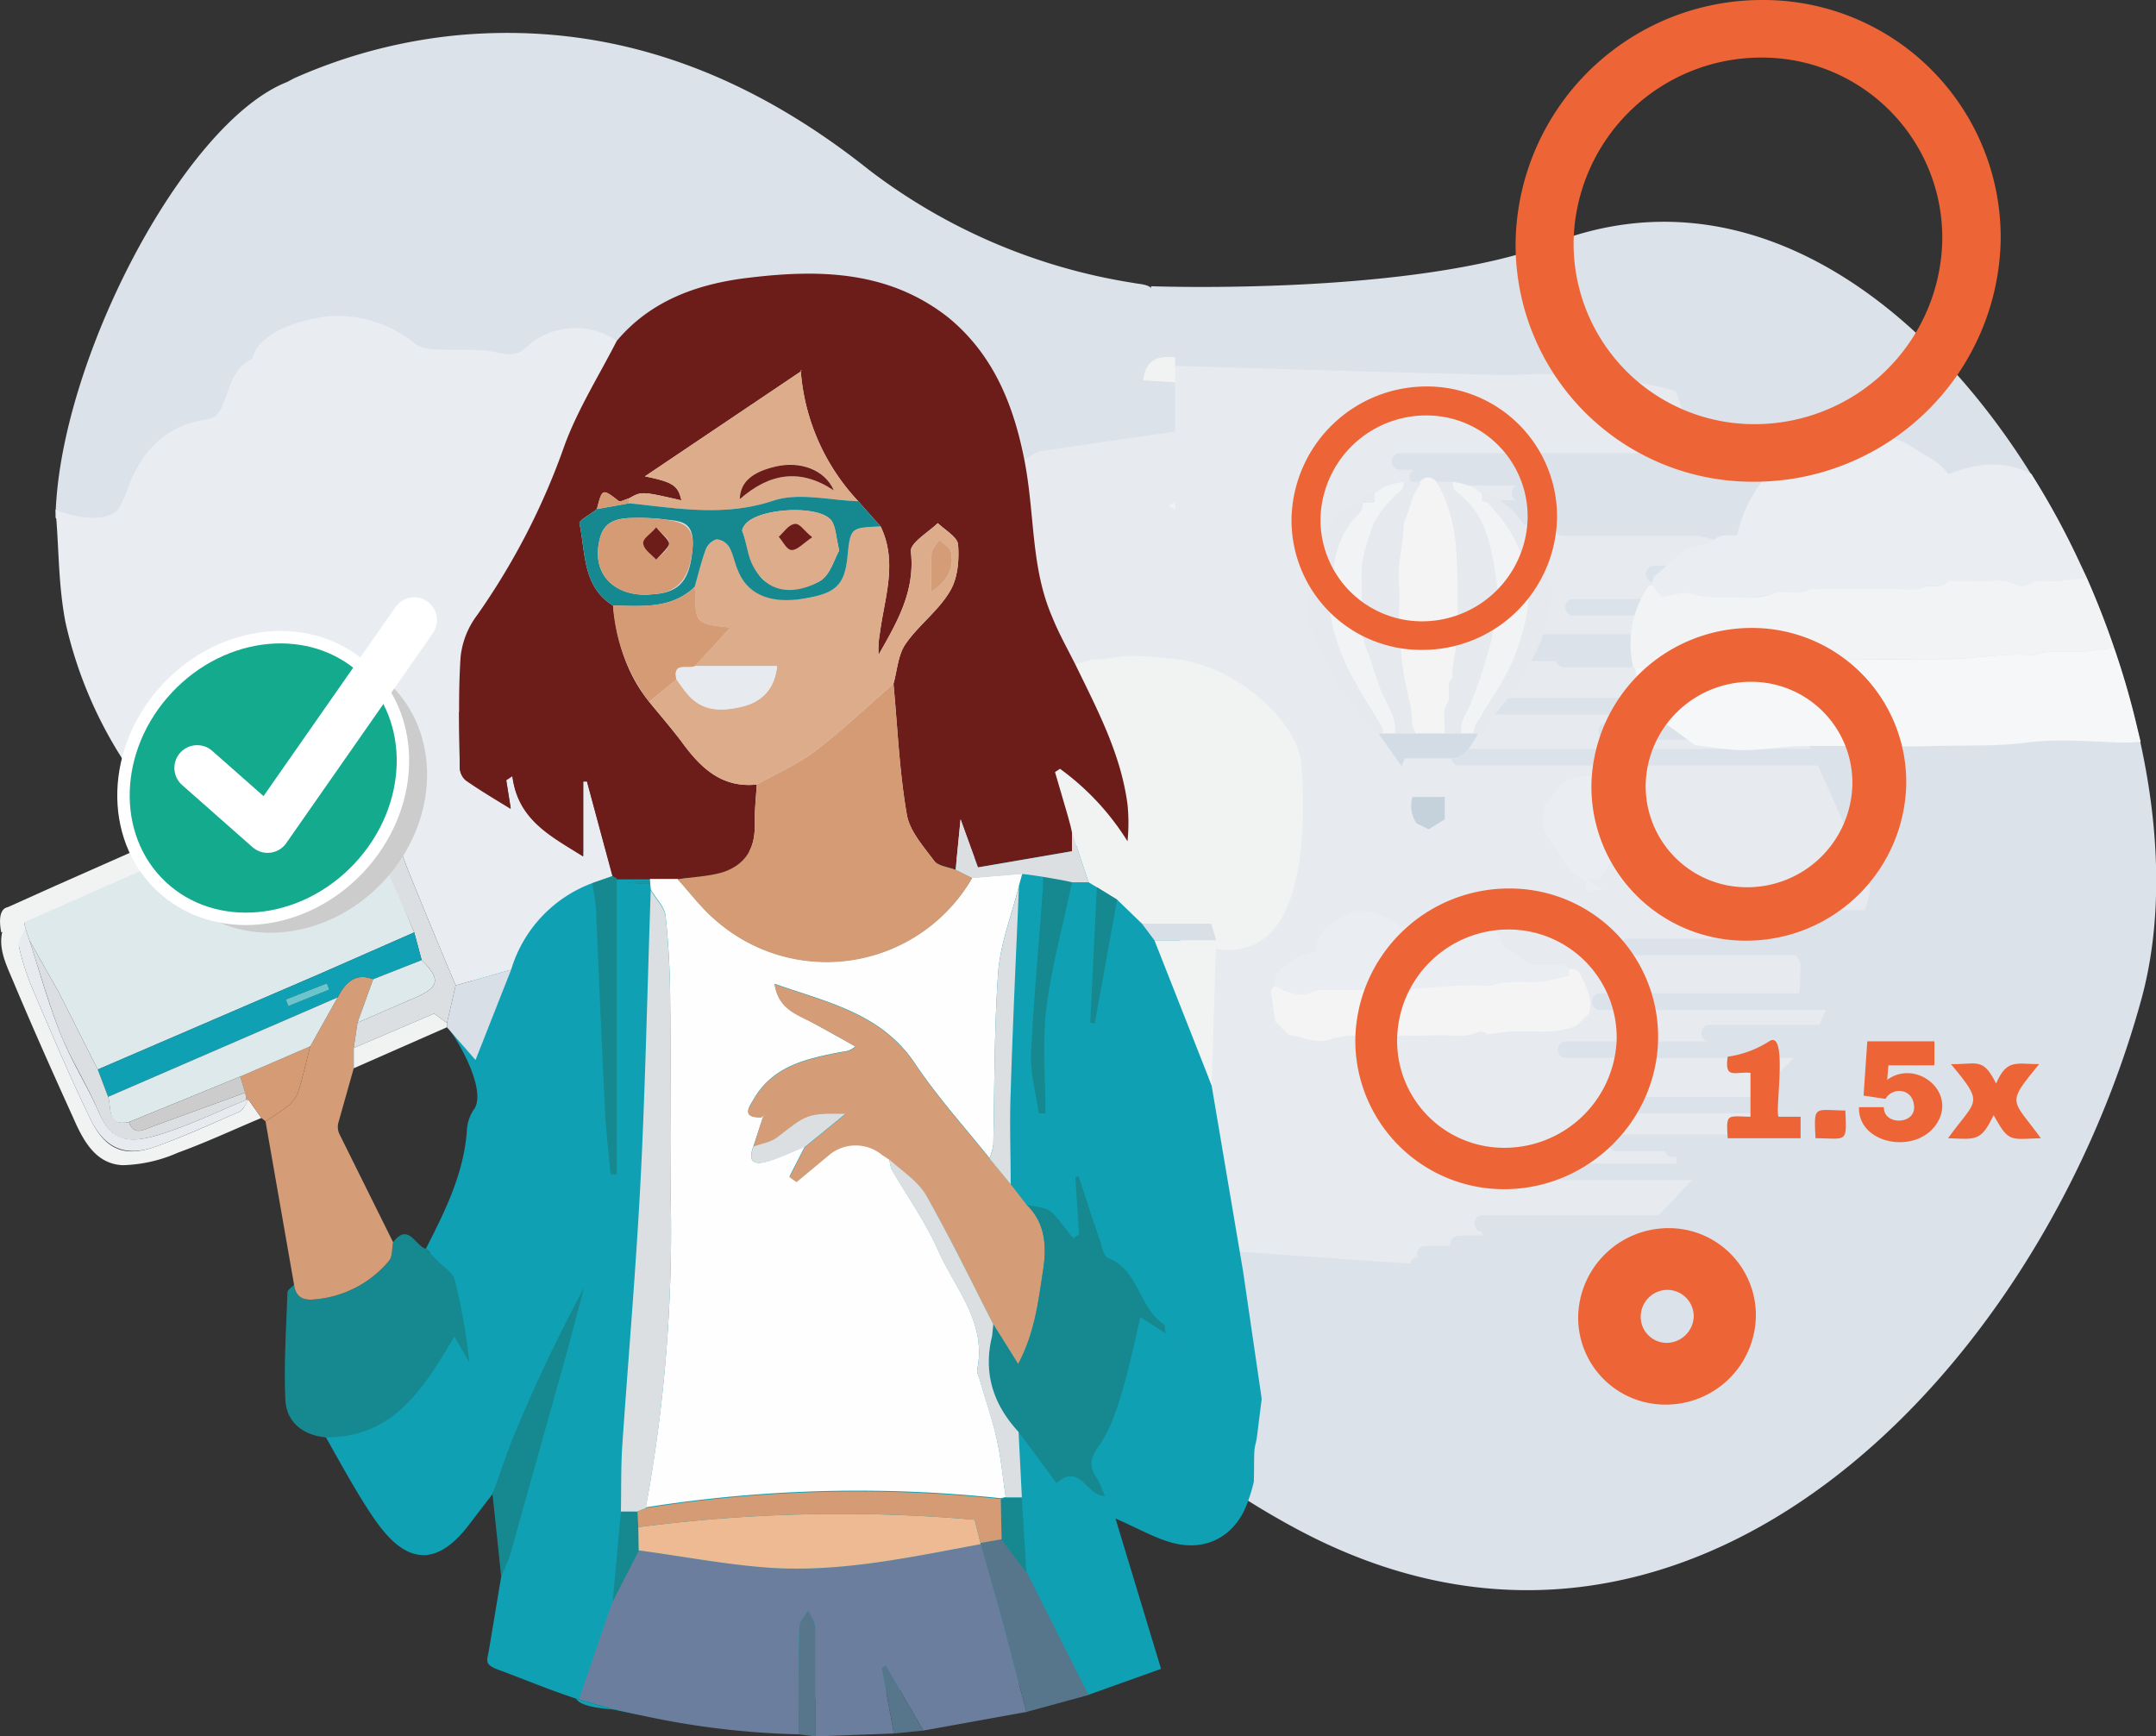
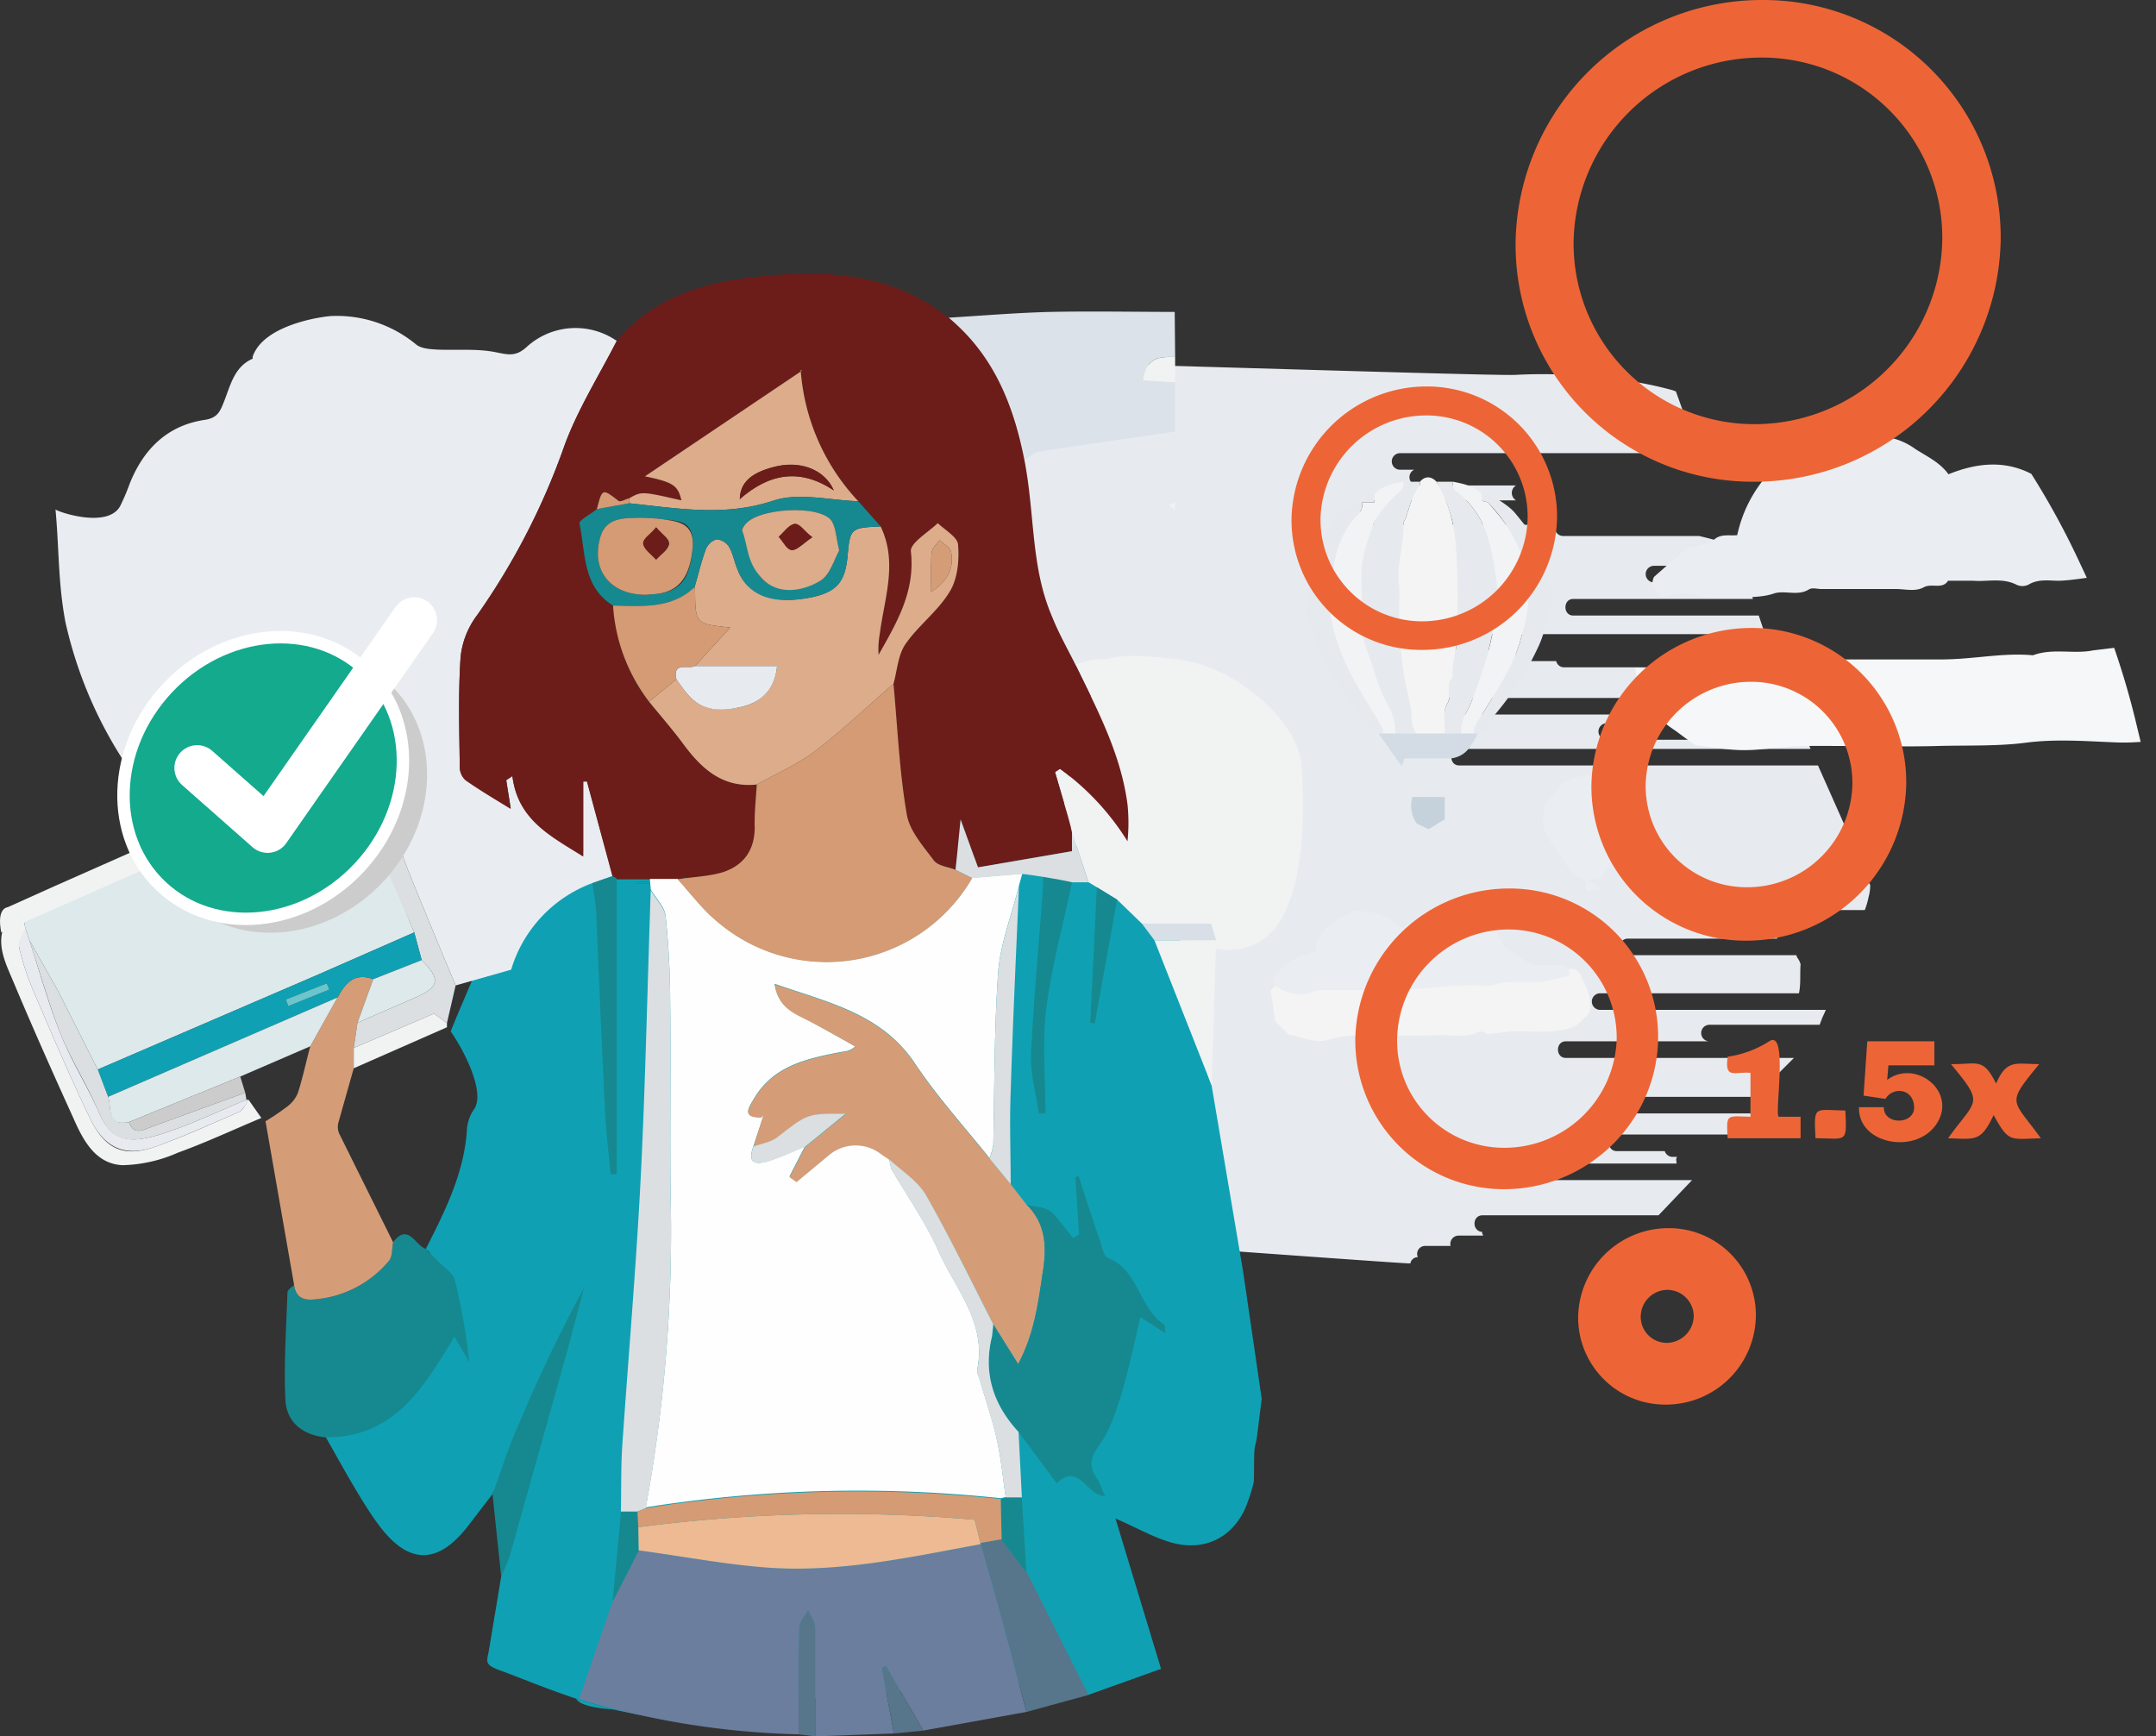
<svg xmlns="http://www.w3.org/2000/svg" id="e80a3882-53aa-45d4-8a28-989ab79fac3d" data-name="Layer 1" viewBox="0 0 520.5 419.2">
  <rect x="0" y="0" width="520.5" height="419.2" fill="#333333" stroke="none" />
  <defs>
    <style>.ed20c0b3-bf2e-4580-bbee-9e8aca1b88c7{fill:#dce2ea}.b9ccf8b9-2e02-4ce8-99ca-24ceb4a657fc{fill:#e7ebf0}.bf09f70a-2978-40a6-8455-0e78f77cb275{fill:#eaeef2}.a3657323-b9a4-4f75-a961-41e048894f54{fill:#f1f3f5}.f918db69-2bb5-41fb-a4a4-8949d3495aac{fill:#f4f4f4}.f908efb3-5329-4495-8e16-535453a6b6b0{fill:#e6e9ed}.a5910e43-91db-4c1d-a4d9-f3446f86edfb{fill:#0fa1b3}.e58dc979-052d-4b8b-badc-9a45c1fdfe47{fill:#dde9eb}.e3932f1a-4bac-4912-8db1-30d2fc68ce8b{fill:#f1f2f2}.aa349120-d162-44d5-bb7c-bafa820c8d46{fill:#168990}.fa917253-35be-4881-954d-eaed752f5e25{fill:#d49d78}.e598ccf4-1b67-4ce1-a05d-3f6ca5edf6f6{fill:#57758b}.bcae1f35-223b-470f-a472-46a48474a696{fill:#d49b75}.ed331f95-4b5c-4154-a46e-1e8681ff9f04{fill:#6c1d1a}.a461a1e7-a995-413e-9e30-a81b6ab3baef{fill:#fefefe}.a415d071-7610-4f90-aac4-9c8f4a7d9a0e{fill:#dbdfe2}.e8494ef3-fa0a-45ef-9651-4d30b8e8931a{fill:#d8dfe7}.b6f31afd-9979-484a-922a-705c8a1a9ad9{fill:#ccc}.bb9d7ba1-f00a-454d-a460-1d3c8a771e30{fill:#ddac8b}.b4a5e524-1143-4b9b-a50e-08ce38e42aba{fill:#ed6536}</style>
  </defs>
-   <path class="ed20c0b3-bf2e-4580-bbee-9e8aca1b88c7" d="M516.9 242.1c-25 90.8-110 178-203.9 127.6s-88.1-142.3-88.1-142.3L18.2 127.8c-2.5.2-3.9-1.5-4.8-2.2.7-37.3 30.8-95.3 55.9-105.2l1.7-.9A126.7 126.7 0 0 1 111.6 9c37.4-3.1 69.7 9.9 98.3 32.7a140.9 140.9 0 0 0 63.7 27.2c1.5.3 3.3.3 4.3 1.2v-.4s63.7 2.4 97.2-10.5c44.9-17.2 87 11.6 114.2 54.2l1 1.6a189 189 0 0 1 11.8 21.7l1.6 3.4a208.6 208.6 0 0 1 6.6 16.9 194.2 194.2 0 0 1 5.6 19.4l.8 3.3c4.9 22.2 5.3 44 .2 62.4Z" transform="translate(0 -.6)" />
  <path class="b9ccf8b9-2e02-4ce8-99ca-24ceb4a657fc" d="m451.3 213.3-12.4-27.9h-86.6c-2.6 0-2.5-4 0-4h84.8a21.4 21.4 0 0 0-1-2.2h-48.2a2 2 0 0 1 0-4h9.7a2 2 0 0 1-.6-2.1h-48.9a2 2 0 0 1 0-4h83.7l-3.2-7.4h-51a1.9 1.9 0 0 1-1.9-1.5h-7.9a2 2 0 0 1-1.9-2.5h-19.8a2 2 0 0 1 0-4h80l-1.5-4.5h-44.8c-2.5 0-2.5-4 0-4h43.4l-1.1-3.1h-10.7a1.9 1.9 0 0 1-1.7-.9h-10.4a2 2 0 0 1 0-4h21l-1.7-4.7-1.2-.5c-2.3-.8-4.7-1.4-7.2-2h-32.8a2 2 0 0 1-1.9-2.7h-43.3a.1.1 0 0 0-.1.1h-1.6l-.3-.2a2.2 2.2 0 0 1-1.1-1h-.1a4.1 4.1 0 0 1-.5-.9l-.1-.6a.8.8 0 0 1 .1-.4 1.9 1.9 0 0 1 1.7-2.9H366a2.1 2.1 0 0 1 0-3.6h-23.7a2 2 0 0 1-.9-3.8H338a2 2 0 0 1 0-4h66.4l1.4-.9h.2l.6-.4.9-1a6.7 6.7 0 0 0 1.1-1.4l-4-11.2-.8-.3a97.1 97.1 0 0 0-16.8-3 124.1 124.1 0 0 0-21.1-.7c-6.1.4-163.2-5-169.8-4-1.3.3 52.5 24.1 51.2 24.8 1.5 12.7 1.5 25.8 6.7 37.9 1.6 4 3.7 7.7 5.6 11.5 1.7-.4 3.3-1.2 5-1.2 4.4-.1-31.2 84.7-5.5 139.7 2 .2 78.8 5.8 80.9 5.8h.5a1.8 1.8 0 0 1 1.8-1.5 1.9 1.9 0 0 1 1.8-2.7h6.1a2 2 0 0 1 1.9-2.5h6a1.6 1.6 0 0 1-.3-.9c-2.5-.2-2.4-4 .1-4h42.5l8.1-8.5h-33.1a2 2 0 0 1 0-4h29.4a1.7 1.7 0 0 1-.1-.7 1 1 0 0 1 .2-.9h-1.1a2 2 0 0 1-1.9-1.4h-11.6c-2.5 0-2.5-4 0-4h28.6l4.9-5.1h-33.5c-2.5 0-2.5-4 0-4h35.1a1.9 1.9 0 0 1 .4-2.1l7.3-7.3H378c-2.5 0-2.5-4 0-4h34.7a2 2 0 0 1 0-4h26.6l.6-1.6.9-2h-54.5a2 2 0 0 1 0-4h48c.5-2.3.2-4.7.4-7a4.8 4.8 0 0 0-.8-1.6 1.4 1.4 0 0 1-.2-.6H393a2 2 0 0 1 0-4h36.1a2.1 2.1 0 0 1 .3-2.9h-17.1a2 2 0 0 1 0-4h37.9a18.1 18.1 0 0 0 .9-3.1 10.3 10.3 0 0 0 .4-3 .8.8 0 0 1-.2-.9Z" transform="translate(0 -.6)" />
  <path class="bf09f70a-2978-40a6-8455-0e78f77cb275" d="M503.8 140.1c-2.2.3-4.3.6-6.4.7s-5.1-.6-7.6.9a3.3 3.3 0 0 1-2.9.1c-3.5-1.8-7.1-.7-10.6-1h-6c-1.4 2.2-3.9.5-5.9 1.6s-4.5.4-6.7.4h-18c-1 0-2.2-.4-3 .1-2.7 1.7-5.9.1-8.5 1s-6.1.9-9.1.9-7.1.3-10.7-.8c-2-.7-4.6.4-7.3.7l-2.3-2.9c.2-.7.2-1.7.7-2.1l7.3-6.4c.4-.3 1-.2 1.3-.5s4.1-.4 5.7-1.9 3.7-.9 5.6-1.1a32.3 32.3 0 0 1 21.4-23.9h12.4a16.1 16.1 0 0 1 9.2 3.1c2.8 1.8 5.9 3.2 8 6.1 6.9-2.8 13.6-3.4 20-.1a189 189 0 0 1 11.8 21.7l1.6 3.4Z" transform="translate(0 -.6)" />
-   <path class="a3657323-b9a4-4f75-a961-41e048894f54" d="m510.4 157-5 .6c-4.7 1-9.8-.6-14.6 1.2-7.7-.7-15.3 1.1-23 1s-16.7-.1-25 0c-3.1.1-6.3-.8-9.1 1-4.6-.5-9 1.3-13.6 1.1s-8.5-1.1-12.6.8a1.9 1.9 0 0 1-1.5 0c-2.1-.8-4-1.7-6.2 0-.4.3-1.4-.4-2.2-.6l-2.8-.3h-.5a24.7 24.7 0 0 1 3.6-19.6 2.5 2.5 0 0 1 .9-.4l2.3 2.9c2.7-.3 5.3-1.4 7.3-.7 3.6 1.1 7.1.7 10.7.8s6 .2 9.1-.9 5.8.7 8.5-1c.8-.5 2-.1 3-.1h18c2.2 0 4.9.5 6.7-.4s4.5.6 5.9-1.6h6c3.5.3 7.1-.8 10.6 1a3.3 3.3 0 0 0 2.9-.1c2.5-1.5 5.1-.7 7.6-.9l6.4-.7a208.6 208.6 0 0 1 6.6 16.9Z" transform="translate(0 -.6)" />
  <path d="M516.8 179.7a50 50 0 0 1-6.7.1c-7-.3-14.1-.8-21 .1s-14.3.6-21.5.8-14.7 0-22 0c-4.1 0-8.3-.1-12.5.1s-8 .9-12 .9-7.7-.7-11.9-1.2l-4.6-3.4c-4.4-3-4.1-3.2-7.1-8a14.2 14.2 0 0 1-2.7-7.3l2.8.3c.8.2 1.8.9 2.2.6 2.2-1.7 4.1-.8 6.2 0a1.9 1.9 0 0 0 1.5 0c4.1-1.9 8.4-1 12.6-.8s9-1.6 13.6-1.1c2.8-1.8 6-.9 9.1-1h25c8.4.1 15.3-1.7 23-1 4.8-1.8 9.9-.2 14.6-1.2l5-.6a194.2 194.2 0 0 1 5.6 19.4l.8 3.3Z" transform="translate(0 -.6)" style="fill:#f5f7f8" />
  <path class="bf09f70a-2978-40a6-8455-0e78f77cb275" d="M307.8 238.6v-2.4a15.5 15.5 0 0 1 9.8-5.8c.3-5.3 4.3-7.6 9.3-9.8a15.5 15.5 0 0 1 11.7 4.2c3-2.9 6.2.1 9.8-.2l1.5-1.9h8.3c2 1.8 4.1 3.6 4.6 6.2l7.1 4.7h7.6c.4 0 .8.6 1.3.9v1.6c-2.6.5-4.8 1.2-6.9 1.4-4.1.3-8.2-.5-12.1 1-9.6-.7-19 1.4-28.6 1h-11.5a7.3 7.3 0 0 0-3.2.6c-2.5 1.2-5.5.4-8.7-1.5Z" transform="translate(0 -.6)" />
  <path class="f918db69-2bb5-41fb-a4a4-8949d3495aac" d="M307.8 238.6c3.2 1.9 6.2 2.7 8.7 1.6a7.3 7.3 0 0 1 3.2-.6h11.5c9.6.4 19-1.7 28.6-1 3.9-1.5 8-.7 12.1-1 2.1-.2 4.3-.9 6.9-1.4v-1.6a2.4 2.4 0 0 1 2.8 1.4c1.3 2.9 3 5.7 2 9.3l-3 2.9c-5.2 2.3-10.7 1.1-16 1.4l-5.6.7c0-.1-1.4-1-2-.6-3 1.5-6.1.8-9.2.8-5.3.2-10.6 0-16 .1-3.5.1-7-.3-10.6.9s-6.7-.6-10.1-1.1l-3.2-3.2-1.1-7.3c0-.4.6-.9 1-1.3ZM342.8 116.9c1.2-1.4 2.7-1.4 4 0 3.2 5.1 4.4 11 4.8 16.8a191 191 0 0 1 .1 21.4c-.1 3-1.3 5.9-.9 9-2.1 1.8-.2 4.5-1.4 6.4s-.3 4.9-.6 7.2h-7a8.8 8.8 0 0 1-1-3c0-3.9-1.3-7.4-1.9-11.1a102.4 102.4 0 0 1-1.1-13.5c-.2-2.8.2-5.7-.1-8.5-.5-4.9 1.2-9.6 1.1-14.5a3.1 3.1 0 0 1 .5-1.2c1-2.7 1.5-5.7 3.4-8.1.2-.2.1-.6.1-.9Z" transform="translate(0 -.6)" />
  <path class="f908efb3-5329-4495-8e16-535453a6b6b0" d="M348.8 177.7c.3-2.3-.8-4.8.6-7.2s-.7-4.6 1.4-6.4c-.4-3.1.8-6 .9-9a191 191 0 0 0-.1-21.4 35.8 35.8 0 0 0-4.8-16.8h4a2.3 2.3 0 0 0 1 2.5 22 22 0 0 1 6 7.4c2.5 5.5 3.1 11.4 3.9 17.3.3 2-.5 4.1-.8 6.1a89.5 89.5 0 0 1-5.6 19.6c-.9 2.6-3 4.9-2.5 7.9ZM342.8 116.9c0 .3.1.7-.1.9-1.9 2.4-2.4 5.4-3.4 8.1a3.1 3.1 0 0 0-.5 1.2c.1 4.9-1.6 9.6-1.1 14.5.3 2.8-.1 5.7.1 8.5a102.4 102.4 0 0 0 1.1 13.5c.6 3.7 1.9 7.2 1.9 11.1a8.8 8.8 0 0 0 1 3h-5c.4-3.7-1.7-6.6-3.1-9.7s-2.4-7-3.7-10.4-1.2-7.6-1.2-11.5l-.1-6.9c0-4.1 1.4-7.7 2.6-11.4s3.3-5.5 5.7-7.7 2.2-1.6 1.8-3.2Z" transform="translate(0 -.6)" />
  <path class="bf09f70a-2978-40a6-8455-0e78f77cb275" d="M386.2 212.8H383l3.8 2.5-3.9.4v-2.5c-4.6-1.7-5.9-6.2-8.5-9.5s-1.9-5.3-1.5-8.9l4.3-5.1c5.7-3.1 10-1.9 13.8.9s2.7 6.6 2.8 10.8l-7.6 11.4Z" transform="translate(0 -.6)" />
  <path class="a3657323-b9a4-4f75-a961-41e048894f54" d="M338.8 116.9c.4 1.6-.9 2.3-1.8 3.2s-4.6 4.5-5.7 7.7-2.6 7.3-2.6 11.4l.1 6.9c0 3.9-.3 7.7 1.2 11.5s2.2 7 3.7 10.4 3.5 6 3.1 9.7h-3c0-.5.1-1.1-.1-1.4-2-3.5-4.3-6.9-6.2-10.4a47.3 47.3 0 0 1-6.8-21c-.2-2.2.9-4 1.1-6.1a24.3 24.3 0 0 1 4.3-12.1c1-1.4 3.2-2.5 2.7-4.8h3v-2c1.9-2 4.4-2.5 7-3ZM352.8 177.7c-.5-3 1.6-5.3 2.5-7.9 3-7.8 4.8-13.9 5.6-19.6.3-2 1.1-4.1.8-6.1-.8-5.9-1.4-11.8-3.9-17.3a22 22 0 0 0-6-7.4 2.3 2.3 0 0 1-1-2.5c2.5.5 5.1 1 7 3v1.6c.5.2 1.3.2 1.6.6 3 3.4 5.8 6.9 7.5 11.3.8 2.3.1 4.9 1 6.9 2.2 5.1.5 9.8-.7 14.4-1.8 6.8-5.8 12.5-9.4 18.4-.8 1.5-2.1 2.8-2 4.6Z" transform="translate(0 -.6)" />
  <path class="f908efb3-5329-4495-8e16-535453a6b6b0" d="M355.8 177.7c-.1-1.8 1.2-3.1 2-4.6 3.6-5.9 7.6-11.6 9.4-18.4 1.2-4.6 2.9-9.3.7-14.4-.9-2-.2-4.6-1-6.9a37.8 37.8 0 0 0-7.5-11.3c-.3-.4-1.1-.4-1.6-.6v-1.6h2c2.2 1.6 4.5 2.8 6 4.6 3.6 4.4 7.4 8.9 8 15.1.1 1.7 1.2 3.5.9 5-.9 4.1-1.5 8.2-3.3 12.1a72.9 72.9 0 0 1-10.9 16.9c-1.2 1.4-1.7 3.5-3.7 4.1ZM328.8 121.9c.5 2.3-1.7 3.4-2.7 4.8a24.3 24.3 0 0 0-4.3 12.1c-.2 2.1-1.3 3.9-1.1 6.1.4 7.6 3.1 14.5 6.8 21 1.9 3.5 4.2 6.9 6.2 10.4.2.3.1.9.1 1.4h-1a42.9 42.9 0 0 1-5.4-5.9c-3.3-4.5-6.8-8.9-8.7-14.3-.7-2.2-1.8-4.2-2.9-6.9s.1-3.6-.1-5.8a21.5 21.5 0 0 1 2.1-11.5c2.3-4.3 4.3-8.9 9.1-11.1a10.8 10.8 0 0 1 1.9-.3Z" transform="translate(0 -.6)" />
  <path d="M332.8 177.7h24a26.7 26.7 0 0 1-2.2 3.6 6.2 6.2 0 0 1-5.3 2.4h-10.2l-.7 1.9Z" transform="translate(0 -.6)" style="fill:#d3dce4" />
  <path d="M348.8 193v5.4l-3.9 2.4-2.9-1.4a7.5 7.5 0 0 1-1-6.4Z" transform="translate(0 -.6)" style="fill:#c6d2db" />
  <path class="f908efb3-5329-4495-8e16-535453a6b6b0" d="M331.8 119.9v2h-3c.3-1.6 1.4-2.2 3-2Z" transform="translate(0 -.6)" />
  <path class="a5910e43-91db-4c1d-a4d9-f3446f86edfb" d="m304.6 338.3-1 8c-.3 2.7-.5 2.6-.7 4s-.1 5.3-.2 8a36.4 36.4 0 0 1-1.4 4.7c-2.8 8.3-10 12.4-18.5 10-4.3-1.2-8.4-3.6-13.5-5.8l11 36.3-17.6 6.3c-3.6-7.3-67.1 2.1-101.7 3.5-5.1.2-9.6.2-13.1 0l-8.8-2.6c-7.5-2.5-14.4-5.4-18.3-6.8s-3.3-2.1-2.8-4.7l3-18c.4-.8-.7-10.6-1.9-20.5l-.2.6-5.6 7.3c-7.1 9.4-14.1 10.1-21.3.9-5.3-6.7-13.3-22.3-17.8-29.7 15 .3 22.7-23.2 29.6-36.8l-1-.9c4.6-9 9.1-18 9.9-28.3a10 10 0 0 1 1.6-5.2c3.2-4-2.5-14.8-5.5-19 2.9-7.2 7.2-16.8 10.1-24 3.5-9.8 15.4-17.2 25.4-20.8.4 2.2 11.5-2.3 11.7 0 2 0 7.8 6 11.5 8.5l-15.8.3c0 .3 6.8.4 16.8.4l-1-.7c27.9-.5 91.1-8.6 92.3-8.5s45.6 12.4 48 13.2c0-.2-24.6 7.9-22.9 9.6s3 23.3 7.6 35l7.6 44.9Z" transform="translate(0 -.6)" />
  <path class="a5910e43-91db-4c1d-a4d9-f3446f86edfb" d="M161 413.3a11 11 0 0 1-7.1 1.2l-6-1.2c3.5.2 8 .2 13.1 0ZM168.5 214c-10 0-16.8-.1-16.8-.4l15.8-.3Z" transform="translate(0 -.6)" />
  <path d="m141.7 189.1 6.2 23-4.9 1.7a32.1 32.1 0 0 0-19.6 20.9l-13.4 3.8a2359 2359 0 0 1-11.6-28.1c-1.6-4.2-2.9-8.5-4.4-12.8l-2-3v-1c-2.2-6.6-43.2 13.6-46.2 14.9l-3.8-8.9a102.6 102.6 0 0 1-26.2-48.8c-1.8-9.5-1.5-17.5-2.4-27.2.9.7 12.6 4.6 15.6-.8a51.5 51.5 0 0 0 2.3-5.4c3.3-8.3 9-14 17.9-15.4 3-.4 3.8-1.7 4.7-4 1.7-4.1 2.5-8.8 7.1-10.8v-.5c2.6-7.6 16.2-9.6 18.9-9.8a30 30 0 0 1 20.6 6.9c1.3 1 3.4 1.1 5.1 1.2 4.8.2 9.8-.3 14.4.7 2.9.6 4.6.9 7-1.2a17.5 17.5 0 0 1 21.9-1.6c-4.3 8.4-9.4 16.5-12.6 25.2a167.5 167.5 0 0 1-21.1 41 20.2 20.2 0 0 0-4 10.1c-.6 8.9-.3 17.8-.2 26.8a4.2 4.2 0 0 0 1.4 2.8c3.3 2.3 6.8 4.4 10.9 6.9l-1.1-6.9 1.5-1c1.3 10.6 9.3 14.5 17.1 19.4v-18.1Z" transform="translate(0 -.6)" style="fill:#e9edf1" />
  <path class="a5910e43-91db-4c1d-a4d9-f3446f86edfb" d="m286.7 327.3-1-1-.4-.2.4.3a4.7 4.7 0 0 1 1 1 .5.5 0 0 1 .4.2Zm0 0-1-1-.4-.2.4.3a4.7 4.7 0 0 1 1 1 .5.5 0 0 1 .4.2Z" transform="translate(0 -.6)" />
  <path class="a5910e43-91db-4c1d-a4d9-f3446f86edfb" d="M286.7 327.4a4.7 4.7 0 0 0-1-1l-.4-.3.4.2 1 1 .4.3a.5.5 0 0 0-.4-.2ZM252.4 269Zm-84.9-55.7-15.8.3c0 .3 6.8.4 16.8.4Zm-19.6 200-8.8-2.6c.7 1.4 3.9 2.2 8.8 2.6Z" transform="translate(0 -.6)" />
  <path d="m139.8 410.8 8.1-23.6 6.3-12.3c10.6 1.4 21.3 3.5 31.9 4.2 17.2 1.1 33.9-2.6 50.7-5.7l5.1 18.1 5.9 22.4-24.9 4.5-9-15.6a3.1 3.1 0 0 0-1 .5l2.9 15.8-19 .7v-26.4c-.1-1.4-1.1-2.7-1.7-4-.8 1.3-2.1 2.7-2.1 4-.3 8.7-.2 17.3-.2 25.9a198.3 198.3 0 0 1-53-8.5Z" transform="translate(0 -.6)" style="fill:#6b7e9e" />
  <path class="e58dc979-052d-4b8b-badc-9a45c1fdfe47" d="M84.9 187.8c1.3-.7 9.7 25.6 15.1 37.9l-23 10.1-53.4 23-9.5-18.8-7-12.4-1-3-1-5 1-1c11.8-5.1 23.7-10.1 35.4-15.4.9-.3 39.8-13.6 43.4-15.4Z" transform="translate(0 -.6)" />
-   <path d="M292.8 177.3c.3 1.2 1.4 2.9 2.4 3.1" transform="translate(0 -.6)" style="fill:#52778c" />
  <path class="e3932f1a-4bac-4912-8db1-30d2fc68ce8b" d="M259.6 161c1.7-.4 3.3-1.2 5-1.2 6.4-.2 4.1-1.7 19.1-.1s29.5 15.3 30.4 25c1.1 11.6 1.2 35.9-9.5 42.9s-23.3-4-28.9-4l-6-5.8-4.9-3-2-1.2-4-12-.3-1.4-.7-2.6-3.1-10.6 1.2-.8a62 62 0 0 1 16.3 17.5 44.1 44.1 0 0 0 0-8.9c-1.6-12.2-7.3-22.9-12.6-33.8Z" transform="translate(0 -.6)" />
  <path class="aa349120-d162-44d5-bb7c-bafa820c8d46" d="m102.8 302.1 3.5 3.5c1.2 1.2 3.1 2.4 3.5 4a142.6 142.6 0 0 1 3.5 19.9l-3.6-6.2c-7.4 12.4-14.7 24.5-31.2 24.3-5.5-.6-9.3-3.7-9.6-9-.4-8.6.2-17.3.5-26 0-.6 1-1.2 1.6-1.8.4 2.9 2.1 3.8 4.9 3.5a26.1 26.1 0 0 0 18-9.3c.9-1.1.7-3 1-4.5 3.7-4.8 5.3.8 7.9 1.6Z" transform="translate(0 -.6)" />
  <path class="ed20c0b3-bf2e-4580-bbee-9e8aca1b88c7" d="M283.7 104.8c-10.9 1.6-21.8 3.1-32.6 4.8-1.3.2-2.5 1.3-3.8 2A55.9 55.9 0 0 0 229 77.3c8.2-.5 16.5-1.2 24.7-1.4 10-.2 19.9 0 29.9 0l.1 10.9c-3.6-.1-7-.1-7.7 5.6l7.7.5Z" transform="translate(0 -.6)" />
  <path class="fa917253-35be-4881-954d-eaed752f5e25" d="M94.9 300.5c-.3 1.5-.1 3.4-1 4.5a26.1 26.1 0 0 1-18 9.3c-2.8.3-4.5-.6-4.9-3.5l-6.9-39.5a61.8 61.8 0 0 0 5.3-3.6 7.8 7.8 0 0 0 2.5-3.2c1.2-3.7 2-7.6 3-11.3l6.6-11.8c1.8-3.4 4.1-6.1 8.6-4.4l-3.8 10.5-.9 6.1v4.9l-3.7 13.1a4.1 4.1 0 0 0 .2 2.7l13 26.2Z" transform="translate(0 -.6)" />
  <path class="e598ccf4-1b67-4ce1-a05d-3f6ca5edf6f6" d="m247.8 413.9-5.9-22.4-5.1-18.1v-.3l5.1-.9 6 8 14.9 29.6Z" transform="translate(0 -.6)" />
  <path class="aa349120-d162-44d5-bb7c-bafa820c8d46" d="M118.9 361.3c2-5.4 3.7-10.9 6-16.1a370.7 370.7 0 0 1 16.1-33.7l-4 15.1-13.9 49.6a53.2 53.2 0 0 1-2.1 5Z" transform="translate(0 -.6)" />
  <path class="e3932f1a-4bac-4912-8db1-30d2fc68ce8b" d="m5.1 219.6 1 5c.3 1.7-1.8 3.2-1.5 4.6a60.8 60.8 0 0 0 3.5 10.7c4.4 10.3 8.8 20.7 13.7 30.8 3.6 7.5 8.3 9.4 15.8 6.7s13.5-5.5 20.2-8.4c1-.5 1.5-1.9 2.2-2.9l3.1 4.4c-6.7 2.8-13.3 5.9-20.2 8.4a34.8 34.8 0 0 1-13.3 3c-6.5-.3-9.5-5.9-11.9-11.4-5-11-9.9-22-14.6-33.2-1.9-4.5-4.3-9.2-1.6-14.2.7-1.4 2.4-2.4 3.6-3.5Z" transform="translate(0 -.6)" />
-   <path class="bcae1f35-223b-470f-a472-46a48474a696" d="m63.1 270.5-3.1-4.4h-.5l-.3-1.6-1.2-4 16.9-7.3c-1 3.7-1.8 7.6-3 11.3a7.8 7.8 0 0 1-2.5 3.2 61.8 61.8 0 0 1-5.3 3.6Z" transform="translate(0 -.6)" />
  <path class="e598ccf4-1b67-4ce1-a05d-3f6ca5edf6f6" d="M192.8 419.3c0-8.6-.1-17.2.2-25.9 0-1.3 1.3-2.7 2.1-4 .6 1.3 1.6 2.6 1.7 4v26.4Z" transform="translate(0 -.6)" />
  <path class="e3932f1a-4bac-4912-8db1-30d2fc68ce8b" d="M88.3 183.8c-.5 1.3 1.9 2.2 1.1 2.6L.3 225.7c-1.1-5.7 1.2-6 1.6-6.1 13.6-6.2 33.7-14.9 41.5-18.5.4 0 44.6-17.3 44.9-17.3Z" transform="translate(0 -.6)" />
  <path class="e598ccf4-1b67-4ce1-a05d-3f6ca5edf6f6" d="m215.8 419.1-2.9-15.8a3.1 3.1 0 0 1 1-.5l9 15.6Z" transform="translate(0 -.6)" />
  <path class="e3932f1a-4bac-4912-8db1-30d2fc68ce8b" d="m283.7 92.9-7.7-.5c.7-5.7 4.1-5.7 7.7-5.6ZM283.7 123.8l-1.5-1.2 1.5-.8Z" transform="translate(0 -.6)" />
  <path class="ed331f95-4b5c-4154-a46e-1e8681ff9f04" d="M229 77.3c10.8 8.9 15.7 21 18.3 34.3s1.5 25.8 6.7 37.9c1.6 4 3.7 7.7 5.6 11.5 5.3 10.9 11 21.6 12.6 33.8a44.1 44.1 0 0 1 0 8.9 62 62 0 0 0-16.3-17.5l-1.2.8 3.1 10.6.7 2.6.3 1.4v4.5l-22.7 3.9-4.2-11.6-1.2 12.2c-1.8-.7-4.2-.9-5.2-2.2-2.6-3.5-6-7.3-6.6-11.3-1.8-10.4-2.2-20.9-3.2-31.4.9-3.2 1.1-7 2.9-9.6 3.1-4.5 7.9-8 10.7-12.7 1.9-3.1 2.3-7.5 2-11.3-.1-1.8-3.1-3.5-4.9-5.2-2.3 2.2-6.7 4.8-6.5 6.8 1.1 9.7-3.4 17.2-7.8 25a21.9 21.9 0 0 1 .3-5.1c1.1-8.6 4.4-17.2.2-25.9l-5.4-6.1a51.6 51.6 0 0 1-13.9-31.7l.3.2-37.9 25.5c6.8 1.4 8 2.2 8.8 5.8-9.6-2.2-9.6-2.2-12.6-.5-.9.2-2.1 1-2.6.6-3.9-3-3.9-3-5.2 2-1.4 1.2-4.4 2.7-4.2 3.5 1.5 7.1.7 15.2 8.1 19.8.9 8.5 3.2 16.4 8.7 23.2 2.6 3.2 5.3 6.3 7.8 9.6 4.5 6.2 9.6 11.3 18.2 10.4-.2 3.4-.6 6.9-.5 10.3 0 5.7-2.8 9.3-7.8 10.9-3.4 1-7.2 1.1-10.8 1.7h-14.7l-1-.6-6.2-23h-.9v18.1c-7.8-4.9-15.8-8.8-17.1-19.4l-1.5 1 1.1 6.9c-4.1-2.5-7.6-4.6-10.9-6.9a4.2 4.2 0 0 1-1.4-3c-.1-9-.4-17.9.2-26.8a20.2 20.2 0 0 1 4-10.1 167.5 167.5 0 0 0 21.1-41c3.2-8.7 8.3-16.8 12.6-25.2 8.4-10 20-13.9 32.3-15.3 16.9-2 33.5-1.6 47.8 9.7Z" transform="translate(0 -.6)" />
  <path class="a461a1e7-a995-413e-9e30-a81b6ab3baef" d="M156.9 212.8h6.7c3.1 3.4 5.9 7.2 9.4 10.1a40.6 40.6 0 0 0 61.7-10.4l12.1-1-.8 2.9c-1.7 6.9-4.4 13.7-5 20.6-1 14-.9 28-1.2 42a16.8 16.8 0 0 1-.9 3.2c-6.1-7.6-12.7-14.9-18.1-23-8.1-12-21-14.6-33.8-19.1.9 5.8 4.9 7.1 8.5 9l11 6.1a4.9 4.9 0 0 1-3.1 1.3c-8.3 1.6-16.5 3.2-21.3 11.2-1.2 2.1-3.3 4.7 1.7 4.6l.3.3-2.2 6.7c-1.7 4.5.9 4.5 3.9 3.5s5.7-2.3 8.5-3.4l-3.7 7.2 1.7 1.2 7.7-6.4a10 10 0 0 1 12.9-.2l1.8 1.2a16.9 16.9 0 0 0 .5 2.4c3.9 6.7 8.4 13 11.5 20.1 4.1 9 11.6 17.2 9.2 28.4a4.5 4.5 0 0 0 .5 1.9c1.4 5 3.2 10 4.3 15.1s1.4 9.1 2.1 13.7l-1.2.3a328 328 0 0 0-85.7 2.2 367 367 0 0 0 6-75.5c-.2-15.5.1-30.9-.1-46.4a207 207 0 0 0-1.1-20.8c-.2-2.3-2.4-4.3-3.6-6.5Z" transform="translate(0 -.6)" />
  <path class="a415d071-7610-4f90-aac4-9c8f4a7d9a0e" d="M157.1 215.5c1.2 2.2 3.4 4.2 3.6 6.5a207 207 0 0 1 1.1 20.8c.2 15.5-.1 30.9.1 46.4a367 367 0 0 1-6 75.5l-2 .8h-4c.1-5.2 0-10.4.3-15.5 1.5-21.9 3.4-43.7 4.5-65.5s1.6-45.9 2.4-69Z" transform="translate(0 -.6)" />
  <path class="aa349120-d162-44d5-bb7c-bafa820c8d46" d="m147.9 212.1 1 .6v71.4h-1.5c-.5-5.5-1.2-11-1.4-16.5-.8-15.6-1.4-31.3-2.1-47-.1-2.3-.6-4.5-.9-6.8Z" transform="translate(0 -.6)" />
-   <path class="e8494ef3-fa0a-45ef-9651-4d30b8e8931a" d="m114.8 256.5-6.9-7.9v-1l2.1-9.1 13.4-3.8-8.6 21.8Z" transform="translate(0 -.6)" />
  <path class="aa349120-d162-44d5-bb7c-bafa820c8d46" d="M149.9 365.6h4l.2 3.8.1 5.6-6.3 12.3 2-21.7Z" transform="translate(0 -.6)" />
  <path class="a415d071-7610-4f90-aac4-9c8f4a7d9a0e" d="m110 238.5-2.1 9.1-3.1-2.3-19.4 8.3.9-6.1 14.5-6.3c5.3-2.4 5.5-4.4 1-8.8l-1.8-6.7-15.7-36a1.3 1.3 0 0 1 .6-1.7l2.1-1.2a1.9 1.9 0 0 1 2.7.7c2 3.2 3.7 9.3 4.3 10.1 1.5 4.3 2.8 8.6 4.4 12.8a2359 2359 0 0 0 11.6 28.1Z" transform="translate(0 -.6)" />
  <path class="e58dc979-052d-4b8b-badc-9a45c1fdfe47" d="m94 197.6-2-3Z" transform="translate(0 -.6)" />
  <path class="fa917253-35be-4881-954d-eaed752f5e25" d="M183.8 270.4c-5 .1-2.9-2.5-1.7-4.6 4.8-8 13-9.6 21.3-11.2a4.9 4.9 0 0 0 3.1-1.3c-3.6-2.1-7.3-4.2-11-6.1s-7.6-3.2-8.5-9c12.8 4.5 25.7 7.1 33.8 19.1 5.4 8.1 12 15.4 18.1 23l5.1 6.2 3.8 4.9c4.4 4.3 4.9 9.5 4.1 15.3-1.2 7.8-2 15.5-6.1 23.2l-6-9.6c-5.3-10.4-10.4-20.9-16.2-31-2-3.5-5.9-5.9-8.9-8.7l-1.8-1.2a10 10 0 0 0-12.9.2l-7.7 6.4-1.7-1.2 3.7-7.2 9.8-8c-9.3-.1-9.2 0-16.5 5.7-1.6 1.2-3.8 1.5-5.7 2.2l2.1-6.7.4-.8Z" transform="translate(0 -.6)" />
  <path class="aa349120-d162-44d5-bb7c-bafa820c8d46" d="m239.8 320.3 6 9.6c4.1-7.7 4.9-15.4 6.1-23.2.8-5.8.3-11-4.1-15.3 2 .6 4.4.5 5.9 1.7s3.6 4.3 5.4 6.4l1.4-.9-.9-13.8.8-.3c1.7 5.2 3.3 10.3 5.1 15.4.5 1.5.9 3.9 2 4.4 7.5 2.9 7.4 12.1 13.6 16.1.2.2.1.9.3 2.1l-6.1-3.9c-1.5 6.5-2.8 12.7-4.6 18.7-1.3 4.2-2.8 8.7-5.3 12.2s-2.4 5.4-.4 8.3c.7 1.1 1 2.4 1.8 4-4.6 0-6.1-8.3-11.7-3.1l-9.2-12.4a23.9 23.9 0 0 1-6.4-23.1l.3-2.9Z" transform="translate(0 -.6)" />
  <path class="e3932f1a-4bac-4912-8db1-30d2fc68ce8b" d="m292.5 262.6-13.8-35h14.9" transform="translate(0 -.6)" />
  <path class="a415d071-7610-4f90-aac4-9c8f4a7d9a0e" d="m239.8 320.3-.3 2.9c-2.2 8.9.3 16.5 6.4 23.1l.8 15.8h-3.9c-.7-4.6-1.1-9.2-2.1-13.7s-2.9-10.1-4.3-15.1a4.5 4.5 0 0 1-.5-1.9c2.4-11.2-5.1-19.4-9.2-28.4-3.1-7.1-7.6-13.4-11.5-20.1a16.9 16.9 0 0 1-.5-2.4c3 2.8 6.9 5.2 8.9 8.7 5.8 10.2 10.9 20.7 16.2 31.1ZM244 286.5l-5.1-6.2a16.8 16.8 0 0 0 .9-3.2c.3-14 .2-28 1.2-42 .6-6.9 3.3-13.7 5-20.6-.7 16.5-1.5 33.1-2 49.7-.3 7.4 0 14.9 0 22.3Z" transform="translate(0 -.6)" />
  <path class="aa349120-d162-44d5-bb7c-bafa820c8d46" d="M258.8 213.6c-2.1 10.2-4.9 20.2-6.2 30.5-1 8.3-.2 16.8-.2 25.3h-1.6c-.7-4.8-2.1-9.6-1.9-14.3.6-12.6 1.8-25.3 2.7-37.9a51.5 51.5 0 0 0 .2-5.5Z" transform="translate(0 -.6)" />
  <path class="a415d071-7610-4f90-aac4-9c8f4a7d9a0e" d="M258.8 213.6c-2.3-.6-10.3-1.9-12-2l-12.1 1-4-2 1.2-12.2 4.2 11.6 22.7-3.9v-4.5l4 12Z" transform="translate(0 -.6)" />
  <path class="aa349120-d162-44d5-bb7c-bafa820c8d46" d="m264.8 214.8 4.9 3-5.4 29.9-1.1-.2 1.6-32.7ZM242.8 362.2h3.9l1.1 18.1-6-8-.2-9.7Z" transform="translate(0 -.6)" />
  <path class="e8494ef3-fa0a-45ef-9651-4d30b8e8931a" d="M293.6 227.6h-14.9l-3-4h16.7Z" transform="translate(0 -.6)" />
  <path class="aa349120-d162-44d5-bb7c-bafa820c8d46" d="m285.7 326.3-.4-.2.4.3ZM286.7 327.3l-1-1a4.7 4.7 0 0 1 1 1ZM286.7 327.4l.4.2-.4-.3Z" transform="translate(0 -.6)" />
  <path d="m154.2 374.9-.1-5.6a373.8 373.8 0 0 1 81.2-1.8l1.4 5.6v.3c-16.8 3.1-33.5 6.8-50.7 5.7-10.5-.7-21.2-2.8-31.8-4.2Z" transform="translate(0 -.6)" style="fill:#edba93" />
  <path class="a5910e43-91db-4c1d-a4d9-f3446f86edfb" d="m100 225.7 1.8 6.7-11.7 4.6c-4.5-1.7-6.8 1-8.6 4.4l-55.4 24-2.5-6.6 53.4-23Zm-31 16.2.6 1.6 9.9-4-.6-1.5Z" transform="translate(0 -.6)" />
  <path class="a415d071-7610-4f90-aac4-9c8f4a7d9a0e" d="m23.6 258.8 2.5 6.6c.9 2.2-.5 7.2 5 6.1 1.3 3.4 3.6 1.8 5.6 1.1l22.5-8.2.3 1.7c-6.8 2.8-13.6 6.1-20.6 8.3-8.8 2.8-12.3 1.2-15.1-5.4s-6.7-12.5-9.3-19.1-5-14.9-7.4-22.3l7 12.4Z" transform="translate(0 -.6)" />
-   <path class="b9ccf8b9-2e02-4ce8-99ca-24ceb4a657fc" d="M7.1 227.6c2.4 7.4 4.5 15 7.4 22.3s6.5 12.7 9.3 19.1 6.3 8.2 15.1 5.4c7-2.2 13.8-5.5 20.6-8.3h.5s-1.2 2.4-2.2 2.9c-6.7 2.9-13.3 5.9-20.2 8.4s-12.2.8-15.8-6.7c-4.9-10.1-9.3-20.5-13.7-30.8a60.8 60.8 0 0 1-3.5-10.7c-.3-1.4.9-3.1 1.5-4.6Z" transform="translate(0 -.6)" />
+   <path class="b9ccf8b9-2e02-4ce8-99ca-24ceb4a657fc" d="M7.1 227.6c2.4 7.4 4.5 15 7.4 22.3s6.5 12.7 9.3 19.1 6.3 8.2 15.1 5.4c7-2.2 13.8-5.5 20.6-8.3h.5s-1.2 2.4-2.2 2.9c-6.7 2.9-13.3 5.9-20.2 8.4s-12.2.8-15.8-6.7c-4.9-10.1-9.3-20.5-13.7-30.8a60.8 60.8 0 0 1-3.5-10.7c-.3-1.4.9-3.1 1.5-4.6" transform="translate(0 -.6)" />
  <path class="a415d071-7610-4f90-aac4-9c8f4a7d9a0e" d="m258.5 200.2-.7-2.6Z" transform="translate(0 -.6)" />
  <path class="e58dc979-052d-4b8b-badc-9a45c1fdfe47" d="M31.1 271.5c-5.5 1.1-4.1-3.4-5-6.1l55.4-24-6.6 11.8-16.9 7.3ZM90.1 237l11.7-4.6c4.5 4.4 4.3 6.4-1 8.8l-14.5 6.3 3.8-10.5Z" transform="translate(0 -.6)" />
  <path class="e3932f1a-4bac-4912-8db1-30d2fc68ce8b" d="m85.4 253.6 19.4-8.3 3.1 2.3v1l-22.5 9.9Z" transform="translate(0 -.6)" />
  <path class="bcae1f35-223b-470f-a472-46a48474a696" d="m236.7 373.1-1.4-5.6a373.8 373.8 0 0 0-81.2 1.8l-.2-3.8 2-.8a328 328 0 0 1 85.7-2.2l.2 9.7Z" transform="translate(0 -.6)" />
  <path class="b6f31afd-9979-484a-922a-705c8a1a9ad9" d="m31.1 271.5 26.9-11 1.2 3.9-22.5 8.2c-2 .7-4.3 2.3-5.6-1.1Z" transform="translate(0 -.6)" />
  <path class="bcae1f35-223b-470f-a472-46a48474a696" d="m230.7 210.6 4 2A40.6 40.6 0 0 1 173 223c-3.5-2.9-6.3-6.7-9.4-10.1 3.6-.6 7.4-.7 10.8-1.7 5-1.6 7.8-5.2 7.8-10.9-.1-3.4.3-6.9.5-10.3 4.8-2.7 9.9-4.9 14.1-8.1 6.6-5 12.6-10.8 18.9-16.2 1 10.5 1.4 21 3.2 31.4.6 4 4 7.8 6.6 11.3 1 1.3 3.4 1.5 5.2 2.2Z" transform="translate(0 -.6)" />
  <path class="bb9d7ba1-f00a-454d-a460-1d3c8a771e30" d="M215.7 165.7c-6.3 5.4-12.3 11.2-18.9 16.2-4.2 3.2-9.3 5.4-14.1 8.1-8.6.9-13.7-4.2-18.2-10.4-2.5-3.3-5.2-6.4-7.8-9.6l6.6-5.4c.9 1.2 1.7 2.5 2.7 3.6 3.6 4.3 8.5 4.1 13.2 3s7.9-4.4 8.4-9.8h-19.8l8.5-9.3c-8.4-.9-8.4-.9-8.5-8.9l-.1-.9c.9-3.1 1.6-6.1 2.7-9.1a4.1 4.1 0 0 1 2.6-2.4 4 4 0 0 1 3 1.8c1 1.7 1.3 3.8 2.1 5.6 2.1 5.5 7.7 8 15.4 7s10.5-3.4 11.1-10.2.7-7 8-7.3c4.2 8.7.9 17.3-.2 25.9a21.9 21.9 0 0 0-.3 5.1c4.4-7.8 8.9-15.3 7.8-25-.2-2 4.2-4.6 6.5-6.8 1.8 1.7 4.8 3.4 4.9 5.2.3 3.8-.1 8.2-2 11.3-2.8 4.7-7.6 8.2-10.7 12.7-1.8 2.6-2 6.4-2.9 9.6Zm9.1-22.2c3.5-2.3 5.7-5.3 4.8-9.7-.3-1.1-1.8-1.9-2.8-2.8-.7 1-1.8 2-1.9 3.1-.2 3-.1 6.1-.1 9.4ZM151.9 120.9c3-1.7 3-1.7 12.6.5-.8-3.6-2-4.4-8.8-5.8l37.9-25.5-.3-.2a51.6 51.6 0 0 0 13.9 31.7c-6.9-.2-14.4-2.2-20.6-.1-11.8 3.9-23.1 1.8-34.7.6Zm49.4-1.9c-2.2-5.1-8.1-7.2-13.9-5.8s-8.7 3.7-8.8 7.9c7.2-6.3 14.6-7.5 22.7-2.1Z" transform="translate(0 -.6)" />
  <path class="aa349120-d162-44d5-bb7c-bafa820c8d46" d="M151.9 122.1c11.6 1.2 22.9 3.3 34.7-.6 6.2-2.1 13.7-.1 20.6.1l5.4 6.1c-7.3.3-7.3.3-8 7.3s-3 9-11.1 10.2-13.3-1.5-15.4-7c-.8-1.8-1.1-3.9-2.1-5.6a4 4 0 0 0-3-1.8 4.1 4.1 0 0 0-2.6 2.4c-1.1 3-1.8 6-2.7 9.1-5.6 5.4-12.8 4.6-19.7 4.5-7.4-4.6-6.6-12.7-8.1-19.8-.2-.8 2.8-2.3 4.2-3.5Zm50.7 11.4c-.8-3.4-.8-5.5-1.8-7.1-2.7-4.1-18.4-3.2-21.1 1.1-.3.4-.6 1-.5 1.3 1.5 3.9 2.1 8.7 4.8 11.5s9.6 3.1 13.9.6c2.5-1.4 3.5-5.3 4.7-7.4Zm-47.7-7.9c-3.8.1-8.4-.3-9.9 4.4-2.5 8.2 2.3 14.2 10.9 14.2l2.5-.2c6-.6 8.2-3.8 8.8-11s-3.5-6.5-7.6-7.1c-1.5-.2-3-.2-4.7-.3Z" transform="translate(0 -.6)" />
  <path class="bcae1f35-223b-470f-a472-46a48474a696" d="M148 146.8c6.9.1 14.1.9 19.7-4.5l.1.9c.1 8 .1 8 8.5 8.9l-8.5 9.3c-1.6.9-5.5-1.2-4.5 3.2l-6.6 5.4a42.6 42.6 0 0 1-8.7-23.2ZM151.9 122.1l-7.8 1.4c1.3-5 1.3-5 5.2-2 .5.4 1.7-.4 2.6-.6Z" transform="translate(0 -.6)" />
  <path class="a415d071-7610-4f90-aac4-9c8f4a7d9a0e" d="M181.9 277.4c1.9-.7 4.1-1 5.7-2.2 7.3-5.7 7.2-5.8 16.5-5.7l-9.8 8c-2.8 1.1-5.6 2.5-8.5 3.4s-5.6 1-3.9-3.5ZM212.9 279.3l1.8 1.2Z" transform="translate(0 -.6)" />
  <path class="a461a1e7-a995-413e-9e30-a81b6ab3baef" d="m183.8 270.4.6-.5-.4.8-.2-.3Z" transform="translate(0 -.6)" />
  <path d="m69 241.9 9.9-3.9.6 1.5-9.9 4Z" transform="translate(0 -.6)" style="fill:#6bc5cc" />
  <path class="b9ccf8b9-2e02-4ce8-99ca-24ceb4a657fc" d="M163.3 164.6c-1-4.4 2.9-2.3 4.5-3.2h19.8c-.5 5.4-3.5 8.6-8.4 9.8s-9.6 1.3-13.2-3c-1-1.1-1.8-2.4-2.7-3.6Z" transform="translate(0 -.6)" />
  <path class="fa917253-35be-4881-954d-eaed752f5e25" d="M224.8 143.5c0-3.3-.1-6.4.1-9.4.1-1.1 1.2-2.1 1.9-3.1 1 .9 2.5 1.7 2.8 2.8.9 4.4-1.3 7.4-4.8 9.7Z" transform="translate(0 -.6)" />
  <path class="ed331f95-4b5c-4154-a46e-1e8681ff9f04" d="M201.3 119c-8.1-5.4-15.5-4.2-22.7 2.1.1-4.2 3.1-6.6 8.8-7.9s11.7.7 13.9 5.8Z" transform="translate(0 -.6)" />
  <path class="bb9d7ba1-f00a-454d-a460-1d3c8a771e30" d="M202.6 133.5c-1.2 2.1-2.2 6-4.7 7.4-4.3 2.5-10.1 3.4-13.9-.6s-3.3-7.6-4.8-11.5c-.1-.3.2-.9.5-1.3 2.7-4.3 18.4-5.2 21.1-1.1 1 1.6 1 3.7 1.8 7.1Zm-6.5-3.2c-2.1-1.6-3.4-3.4-4.4-3.2s-2.5 2-3.7 3.1c1.1 1.2 2.1 3.1 3.2 3.2s2.7-1.6 4.9-3.1Z" transform="translate(0 -.6)" />
  <path class="bcae1f35-223b-470f-a472-46a48474a696" d="M154.9 125.6c1.7.1 3.2.1 4.7.3 4.1.6 8.2.9 7.6 7.1s-2.8 10.4-8.8 11l-2.5.2c-8.6 0-13.4-6-10.9-14.2 1.5-4.7 6.1-4.3 9.9-4.4Zm3.5 2.3c-1.4 1.8-3.3 3.1-3.1 4.1s2 2.5 3.1 3.7c1.1-1.2 2.9-2.3 3.1-3.7s-1.6-2.3-3.1-4.1Z" transform="translate(0 -.6)" />
  <path class="ed331f95-4b5c-4154-a46e-1e8681ff9f04" d="M196.1 130.3c-2.2 1.5-3.6 3.1-4.9 3.1s-2.1-2-3.2-3.2c1.2-1.1 2.3-2.8 3.7-3.1s2.3 1.6 4.4 3.2ZM158.4 127.9c1.5 1.8 3.3 3.2 3.1 4.1s-2 2.5-3.1 3.7c-1.1-1.2-2.8-2.3-3.1-3.7s1.7-2.3 3.1-4.1Z" transform="translate(0 -.6)" />
  <ellipse class="b6f31afd-9979-484a-922a-705c8a1a9ad9" cx="69.3" cy="192" rx="35.9" ry="31.7" transform="rotate(-46.8 68.4 191.5)" />
  <ellipse cx="63.4" cy="188.5" rx="35.9" ry="31.7" transform="rotate(-46.8 62.7 188)" style="stroke:#fff;fill:#13aa8d;stroke-miterlimit:10;stroke-width:3px" />
  <path style="fill:none;stroke-linecap:round;stroke-linejoin:round;stroke-width:11px;stroke:#fff" d="m47.6 185.4 17 15 35.4-50.7" />
  <path class="b4a5e524-1143-4b9b-a50e-08ce38e42aba" d="M402.1 339.7a21 21 0 0 1-21.1-21.3 21.8 21.8 0 0 1 21.8-21.3 21 21 0 0 1 21.1 21.3 21.7 21.7 0 0 1-21.8 21.3Zm.5-27.7a6.5 6.5 0 0 0-6.5 6.4 6.3 6.3 0 0 0 6.3 6.4 6.6 6.6 0 0 0 6.5-6.4 6.4 6.4 0 0 0-6.3-6.4ZM363.1 287.7a35.9 35.9 0 0 1-35.9-36.4 37.1 37.1 0 0 1 37.2-36.2 35.8 35.8 0 0 1 35.9 36.3c-.3 20-17 36.3-37.2 36.3Zm1.1-62.7a26.9 26.9 0 0 0-26.9 26.3 25.8 25.8 0 0 0 26 26.4 27.1 27.1 0 0 0 27-26.3 26.1 26.1 0 0 0-26.1-26.4ZM421.6 227.7a37.2 37.2 0 0 1-37.4-37.7 38.7 38.7 0 0 1 38.7-37.8 37.2 37.2 0 0 1 37.3 37.8 38.6 38.6 0 0 1-38.6 37.7Zm1-62.5a25.4 25.4 0 0 0-25.3 24.8 24.4 24.4 0 0 0 24.5 24.8 25.4 25.4 0 0 0 25.4-24.8 24.4 24.4 0 0 0-24.6-24.8ZM343.3 157.5a31.3 31.3 0 0 1-31.5-31.8 32.6 32.6 0 0 1 32.6-31.8 31.4 31.4 0 0 1 31.5 31.8 32.5 32.5 0 0 1-32.6 31.8Zm1-56.6a25.5 25.5 0 0 0-25.5 24.8 24.5 24.5 0 0 0 24.6 24.9 25.5 25.5 0 0 0 25.4-24.9 24.4 24.4 0 0 0-24.5-24.8ZM423.4 116.9a57.2 57.2 0 0 1-57.5-58.2A59.5 59.5 0 0 1 425.4.6 57.3 57.3 0 0 1 483 58.8a59.5 59.5 0 0 1-59.6 58.1Zm1.8-102.4a45.3 45.3 0 0 0-45.3 44.2 43.6 43.6 0 0 0 43.8 44.3 45.3 45.3 0 0 0 45.2-44.2 43.5 43.5 0 0 0-43.7-44.3ZM434.7 270.2v5.2h-17.6c-.4-6.1-.2-5.3 5.5-5.2v-10.6c-3.9-.3-6.3 1.6-5.5-3.9a24.8 24.8 0 0 0 10-3.7c4.7-3.1 1.3 17.3 2.3 18.2ZM438.3 275.4c-.4-8.1-.4-6.8 7.2-6.7.4 8.1.3 6.7-7.2 6.7ZM455.9 257.8l-.3 3.5c6.9-5.1 16.9 2.8 12 10.5s-19.1 5.1-18.8-3.9h6c-.1 4.4 7.6 4.3 7.3-.2s-5.3-4.7-6.9-1.8l-5.3-.8.9-13.1H467v5.8ZM492.7 275.4c-7.5.2-7.7 1.1-11.4-5.6-3.1 6.5-4.3 5.8-11 5.6 6.9-9.6 8.9-8 .7-17.9 6.4.1 7.7-1.7 10.9 4.7 2.6-6 4.8-4.7 10.4-4.7-8.1 9.9-6.6 8.2.4 17.9Z" transform="translate(0 -.6)" />
</svg>